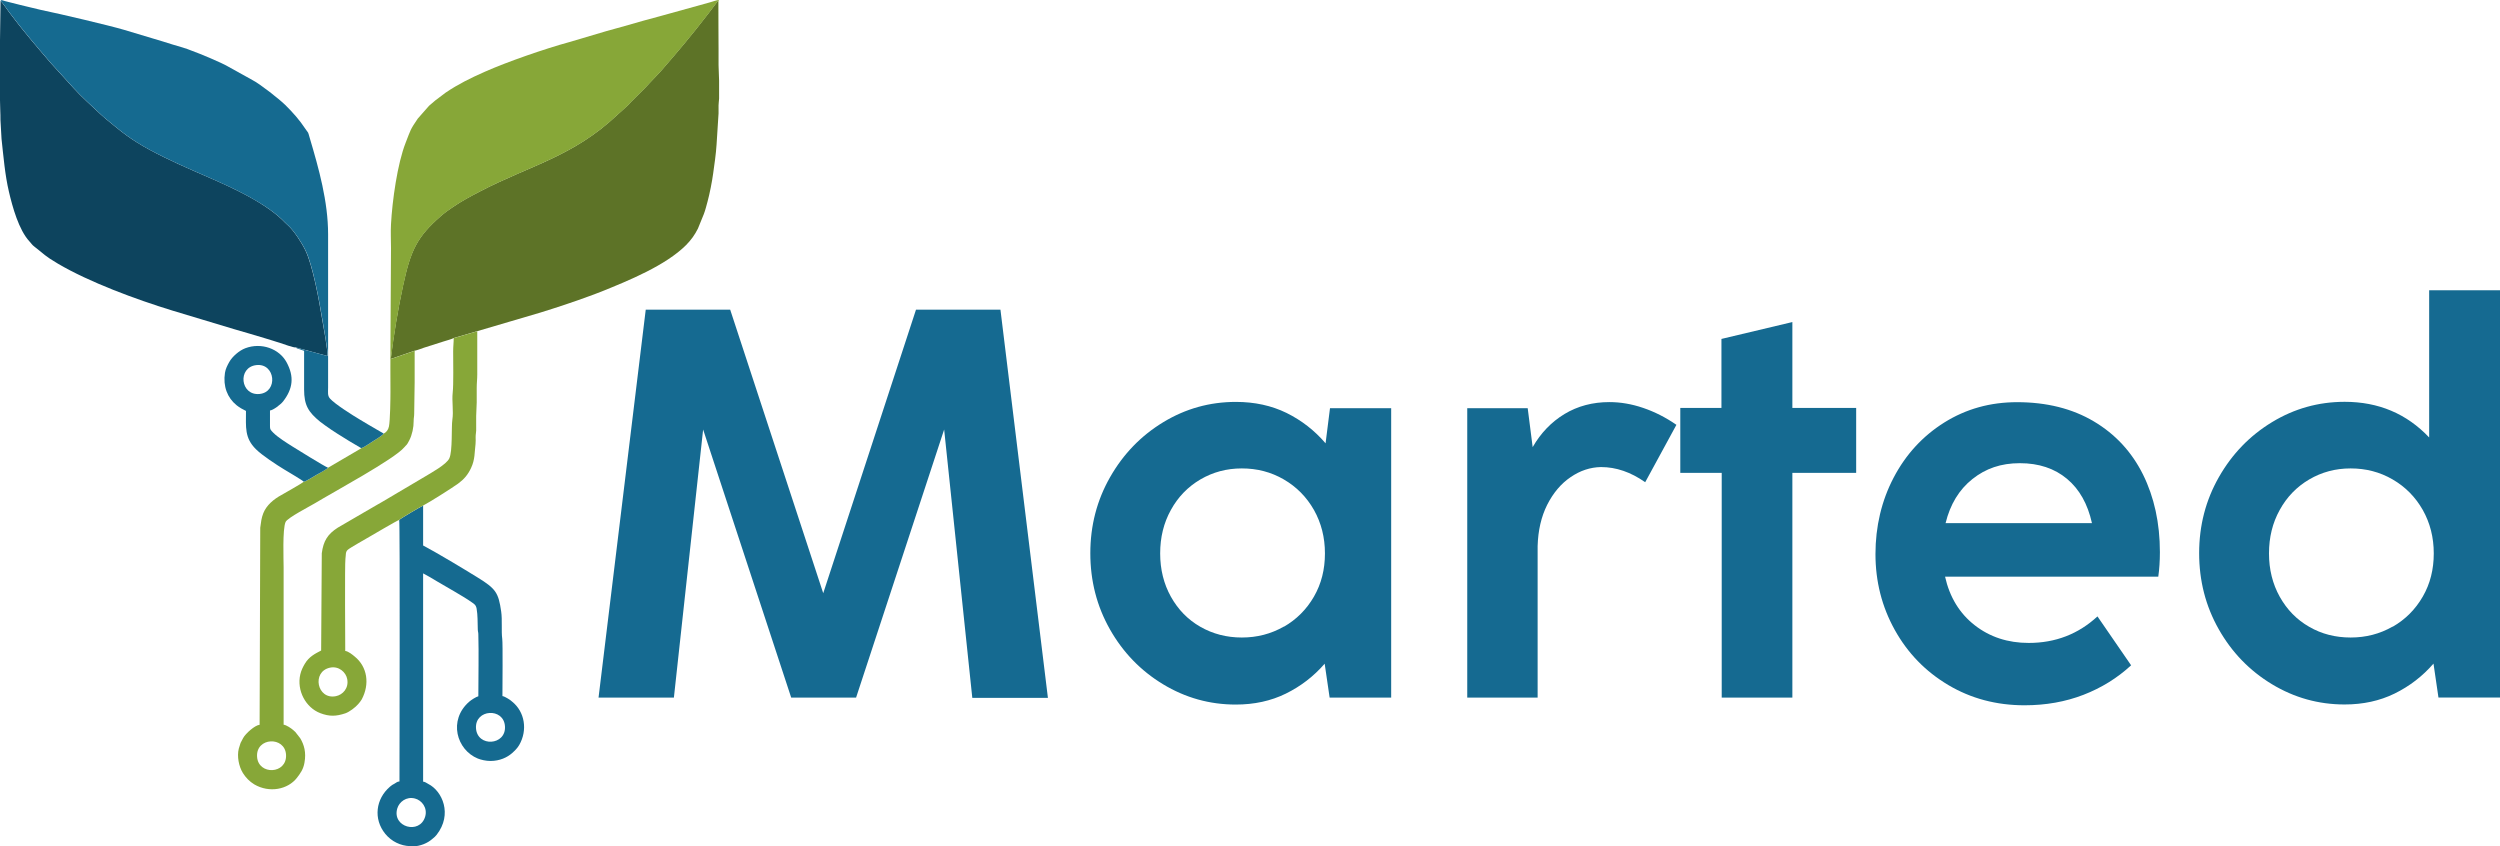
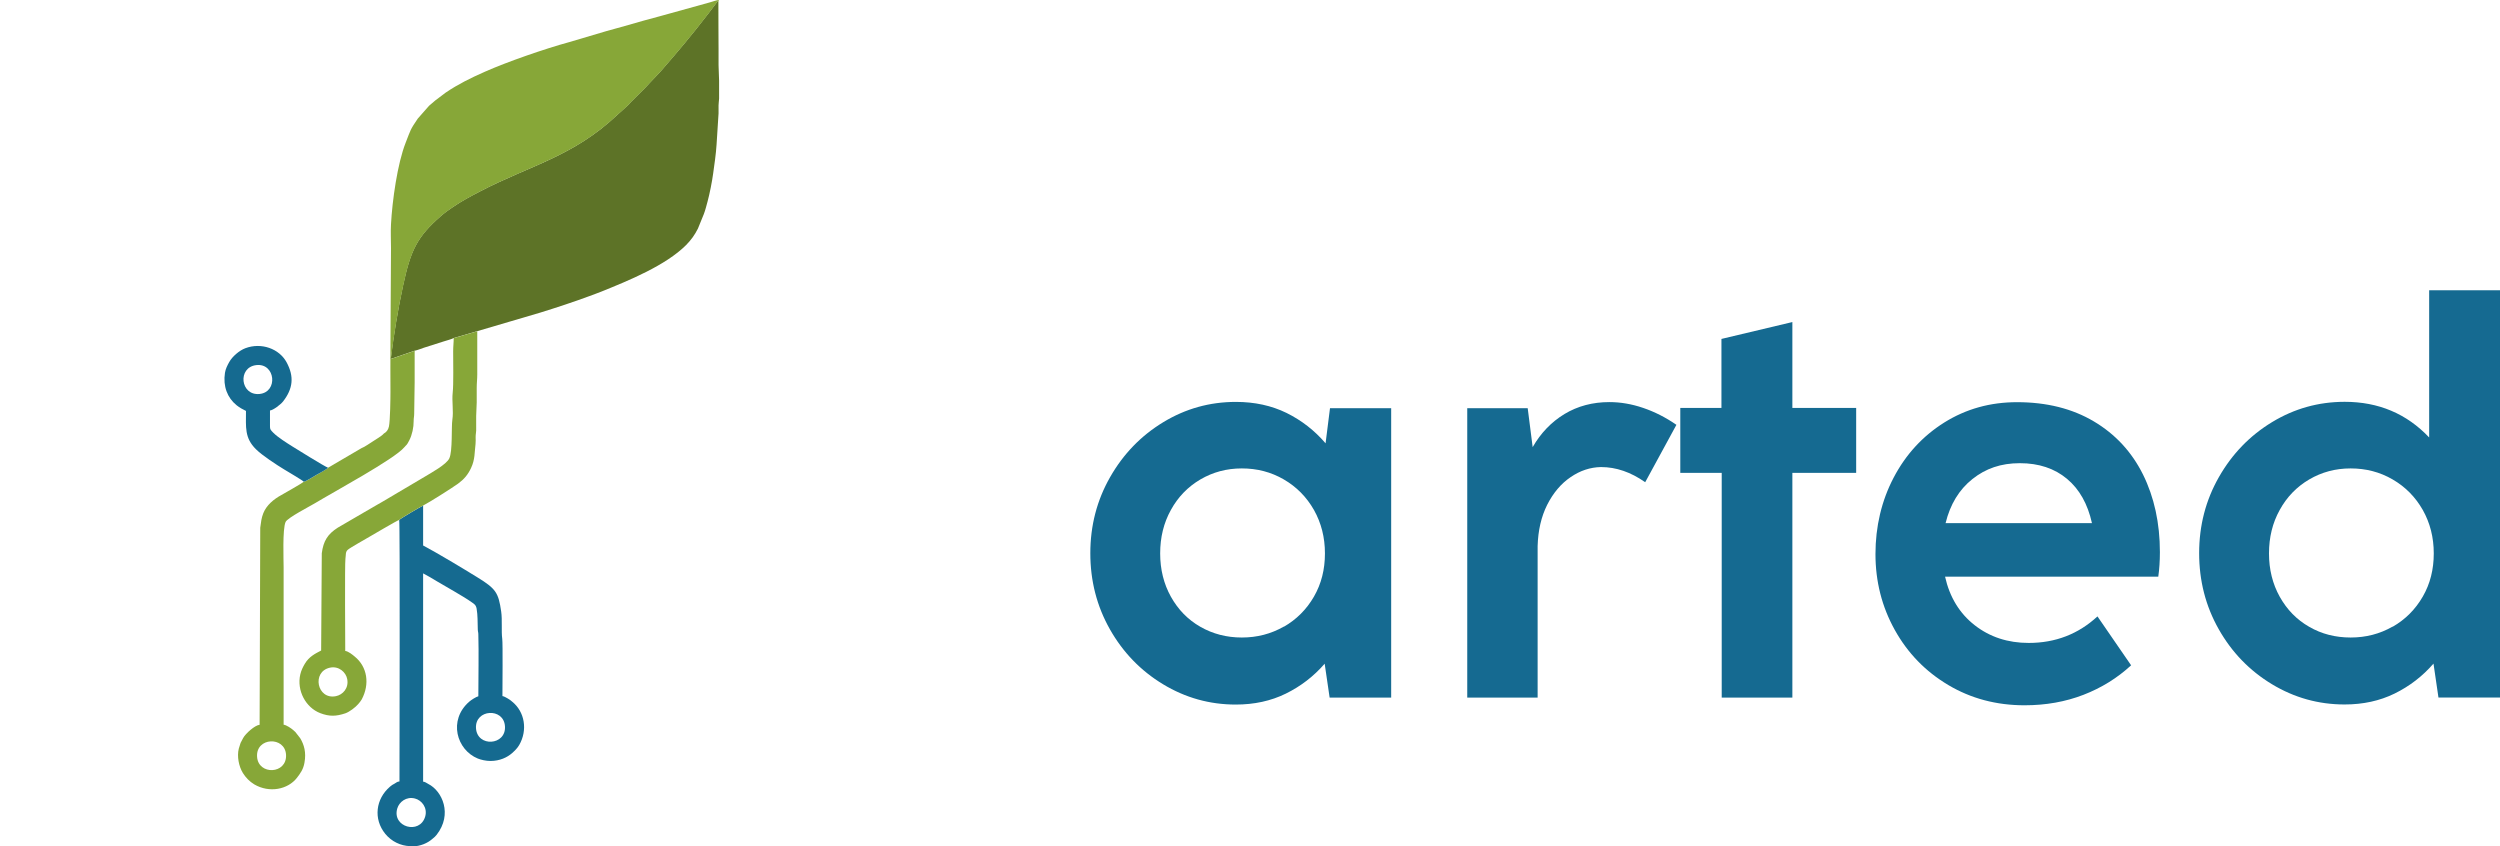
<svg xmlns="http://www.w3.org/2000/svg" id="Capa_2" data-name="Capa 2" viewBox="0 0 277.05 93.77">
  <defs>
    <style>      .cls-1 {        fill: #87a738;      }      .cls-1, .cls-2, .cls-3, .cls-4, .cls-5 {        stroke-width: 0px;      }      .cls-1, .cls-3, .cls-4, .cls-5 {        fill-rule: evenodd;      }      .cls-2 {        fill: #156a91;      }      .cls-3 {        fill: #156a90;      }      .cls-4 {        fill: #0d445e;      }      .cls-5 {        fill: #5d7327;      }    </style>
  </defs>
  <g id="Capa_1-2" data-name="Capa 1">
    <g>
      <g>
-         <path class="cls-2" d="M74.68,77.31h-8.35l5.23-42.99h9.36l10.31,31.42,10.28-31.42h9.36l5.26,43.02h-8.38l-3.12-29.74-9.76,29.71h-7.19l-9.76-29.71-3.24,29.71Z" />
        <path class="cls-2" d="M147.38,45.24h6.79v32.07h-6.82l-.55-3.76c-1.22,1.41-2.66,2.51-4.31,3.32s-3.5,1.21-5.54,1.21c-2.9,0-5.58-.75-8.06-2.25-2.48-1.5-4.44-3.53-5.89-6.09-1.45-2.56-2.17-5.37-2.17-8.43s.73-5.87,2.19-8.43c1.46-2.56,3.42-4.59,5.89-6.09,2.47-1.5,5.15-2.25,8.05-2.25,2.08,0,3.95.41,5.61,1.22,1.66.82,3.11,1.94,4.33,3.37l.49-3.89ZM142.27,69.46c1.41-.81,2.52-1.92,3.34-3.34.82-1.42,1.22-3.01,1.22-4.79s-.41-3.38-1.22-4.82c-.82-1.44-1.93-2.56-3.34-3.38-1.41-.82-2.96-1.22-4.65-1.22s-3.2.41-4.59,1.22c-1.39.82-2.48,1.94-3.27,3.38-.8,1.44-1.19,3.04-1.19,4.82s.4,3.38,1.19,4.8c.8,1.43,1.88,2.54,3.26,3.33s2.91,1.19,4.6,1.19,3.24-.4,4.65-1.21Z" />
      </g>
      <path class="cls-2" d="M182.11,45.21c1.26.43,2.49,1.05,3.67,1.87l-3.46,6.36c-1.59-1.12-3.22-1.68-4.9-1.68-1.18.02-2.31.39-3.37,1.12-1.06.72-1.92,1.74-2.59,3.06-.66,1.32-1.01,2.84-1.06,4.57v16.8h-7.8v-32.07h6.7l.55,4.31c.9-1.57,2.08-2.79,3.53-3.67,1.46-.88,3.12-1.32,4.97-1.32,1.22,0,2.47.21,3.73.64Z" />
      <path class="cls-2" d="M198.63,77.31h-7.83v-24.91h-4.59v-7.19h4.56v-7.65l7.86-1.87v9.52h7.07v7.19h-7.07v24.91Z" />
      <g>
        <path class="cls-2" d="M215.55,63.9c.51,2.28,1.61,4.08,3.29,5.39,1.68,1.31,3.68,1.96,5.98,1.96,2.96,0,5.5-.98,7.62-2.94l3.73,5.42c-1.53,1.41-3.29,2.5-5.28,3.27s-4.17,1.16-6.53,1.16c-3.12,0-5.94-.75-8.46-2.25-2.52-1.5-4.49-3.53-5.92-6.1-1.43-2.57-2.14-5.37-2.14-8.41s.67-5.91,2.02-8.48c1.35-2.57,3.22-4.6,5.61-6.1,2.4-1.5,5.08-2.25,8.06-2.25,3.28,0,6.12.71,8.51,2.13,2.39,1.42,4.2,3.38,5.45,5.89,1.24,2.51,1.87,5.38,1.87,8.6,0,.98-.06,1.89-.18,2.72h-23.62ZM218.58,53.09c-1.47,1.17-2.46,2.8-2.97,4.88h16.22c-.47-2.12-1.39-3.76-2.77-4.91-1.38-1.15-3.12-1.73-5.22-1.73s-3.79.59-5.26,1.76Z" />
        <path class="cls-2" d="M269.19,32.17h7.86v45.13h-6.82l-.55-3.76c-1.22,1.41-2.66,2.51-4.31,3.32s-3.5,1.21-5.54,1.21c-2.9,0-5.58-.75-8.06-2.25s-4.44-3.53-5.89-6.09c-1.45-2.56-2.17-5.37-2.17-8.43s.73-5.87,2.19-8.43c1.46-2.56,3.42-4.59,5.89-6.09,2.47-1.5,5.15-2.25,8.05-2.25,3.75,0,6.87,1.32,9.36,3.95v-16.31ZM265.15,69.46c1.41-.81,2.52-1.92,3.34-3.34.82-1.42,1.22-3.01,1.22-4.79s-.41-3.38-1.22-4.82c-.82-1.44-1.93-2.56-3.34-3.38-1.41-.82-2.96-1.22-4.65-1.22s-3.2.41-4.59,1.22c-1.39.82-2.48,1.94-3.27,3.38-.8,1.44-1.19,3.04-1.19,4.82s.4,3.38,1.19,4.8c.8,1.43,1.88,2.54,3.26,3.33,1.38.8,2.91,1.19,4.6,1.19s3.24-.4,4.65-1.21Z" />
      </g>
      <path class="cls-5" d="M45.94,38.87c.32-.06.73-.23,1.05-.34l2.2-.7c.21-.06.96-.28,1.09-.37l2.61-.76,6.96-2.05c1.66-.51,3.84-1.23,5.45-1.83.45-.17.91-.33,1.33-.5,3.02-1.22,7.15-2.9,9.41-5.17.55-.56.94-1.1,1.3-1.81l.66-1.62c.17-.44.29-.95.42-1.42.21-.76.5-2.22.61-3.06.14-1.03.31-2.12.38-3.23l.22-3.45c0-.3,0-.6,0-.89,0-.3.05-.43.06-.74v-.24c0-.55,0-1.11,0-1.66v-.09c0-.59-.06-1.08-.06-1.72v-1.87l-.04-5.26c-.06.05-.04.03-.1.09l-.96,1.27c-1.95,2.53-3.3,4.13-5.38,6.52l-1.16,1.22c-.66.75-1.41,1.42-2.07,2.1-.1.1-.16.2-.26.3-.4.39-.84.74-1.26,1.14-4.89,4.63-9.71,5.61-15.21,8.48-1.12.58-2.02,1.06-3,1.73-.48.32-.93.64-1.37,1.03-2.61,2.29-3.31,3.74-4.16,7.69-.57,2.66-1.01,5.34-1.36,8.12l2.63-.91Z" />
-       <path class="cls-4" d="M32.81,38.51l3.47.94c.06-.62-.45-3.3-.58-4.08-.33-2.02-1.03-5.9-1.85-7.61-.41-.86-1.28-2.2-1.94-2.79-.12-.11-.18-.16-.29-.27-2.08-2.19-5.81-3.87-8.56-5.07-2.18-.95-4.37-1.89-6.44-3.01-2.12-1.15-3.13-1.98-4.84-3.4-.22-.18-.44-.38-.65-.57-1-.96-2.02-1.82-2.99-2.9l-2.52-2.77c-1.59-1.85-3.09-3.6-4.56-5.56C.92,1.23.2.2.06.09c0,1.51-.06,2.84-.06,4.36v6.67c0,.79.06,1.43.05,2.17l.12,2.1c.21,1.9.38,4.01.82,5.86.39,1.67,1.09,4.23,2.28,5.51.21.22.27.37.54.57,1.13.87,1.1,1,2.61,1.89,3.48,2.05,8.65,3.96,12.66,5.19l6.84,2.06c1.16.34,2.29.66,3.43,1.01.27.08.6.19.85.26.32.09.53.18.85.27.35.1,1.5.55,1.76.49" />
      <path class="cls-1" d="M42.53,48.05c-.2.26-.87.63-1.19.85-.26.18-1.03.68-1.29.77l-3.69,2.16c-.11.16-1.06.66-1.29.8-.29.16-1.14.72-1.41.76-.22.19-2.15,1.28-2.48,1.47-.83.45-1.64,1.11-2,2.01-.21.53-.26,1-.34,1.61l-.07,21.84c-.51.04-1.55.96-1.82,1.46-.09.16-.23.42-.29.55l-.2.64c-.21.84,0,1.96.46,2.7.32.51.74.94,1.25,1.25,1.68.99,3.74.57,4.74-.73.4-.52.71-.96.83-1.67.21-1.14-.04-1.99-.47-2.71l-.54-.69c-.07-.07-.16-.15-.23-.21-.2-.18-.76-.57-1.07-.6v-17.46c0-.77-.14-4.23.22-5.01.21-.46,2.72-1.75,3.23-2.06,2.12-1.28,8.84-4.91,9.92-6.21.26-.32.24-.15.56-.78.31-.6.49-1.44.48-2.13,0-.37.06-.48.06-.83,0-1.2.05-2.23.05-3.45v-3.51l-2.63.91c.35-2.78.78-5.47,1.36-8.12.85-3.95,1.55-5.4,4.16-7.69.44-.38.89-.7,1.37-1.03.99-.67,1.88-1.14,3-1.73,5.5-2.87,10.32-3.85,15.21-8.48.42-.39.86-.74,1.26-1.14.1-.1.16-.19.26-.3.66-.68,1.42-1.35,2.07-2.1l1.16-1.22c2.08-2.39,3.43-3.99,5.38-6.52l.96-1.27c.06-.06.04-.04.1-.09l.04,5.26V0c-.25.02-.76.2-1.01.27l-5.23,1.45c-.72.19-1.39.37-2.1.57-1.35.4-2.76.78-4.12,1.16l-4.12,1.22c-2.68.73-6.86,2.18-9.34,3.28-1.56.69-2.95,1.37-4.35,2.32l-1.14.86c-.26.21-.43.38-.69.59l-1.25,1.42c-.87,1.28-.77,1.21-1.34,2.66-.92,2.33-1.49,6.44-1.63,9.05-.05.84,0,1.82,0,2.67l-.06,10.57c-.02,1.77,0,3.57,0,5.34,0,.7-.03,3.2-.17,3.84-.08.37-.28.62-.57.78M28.49,83.87c-.15-2.18,3.1-2.31,3.21-.22.11,2.16-3.07,2.28-3.21.22Z" />
-       <path class="cls-3" d="M32.81,38.51c.12.13-.03.03.19.13l.7.24c0,1.43,0,2.86,0,4.28,0,1.76.48,2.51,1.77,3.57.2.16.4.29.61.45.44.33.85.58,1.29.87l1.3.81c.48.29.89.53,1.37.81.26-.09,1.03-.59,1.29-.77.33-.22,1-.59,1.19-.85l-1.75-1.02c-.31-.19-.56-.34-.87-.52-.81-.48-2.79-1.73-3.33-2.34-.29-.33-.21-.67-.21-1.24v-16.96c0-3.64-1.03-7.29-2.04-10.7-.23-.78-.08-.4-.47-.98-.66-1-1.39-1.82-2.24-2.66-.64-.63-2.78-2.32-3.64-2.76l-2.72-1.51c-.67-.4-3.12-1.43-3.95-1.72-.38-.14-.67-.27-1.07-.38-.7-.19-1.46-.44-2.17-.66-1.45-.44-2.88-.87-4.37-1.31-1.6-.47-7.01-1.75-9.15-2.19-.76-.16-1.54-.39-2.29-.55L.59.13C.18.03.17-.05.06.09c.15.11.87,1.13,1.02,1.34,1.47,1.96,2.97,3.71,4.56,5.56l2.52,2.77c.97,1.08,1.99,1.94,2.99,2.9.2.2.43.39.65.57,1.71,1.42,2.72,2.25,4.84,3.4,2.08,1.12,4.27,2.06,6.44,3.01,2.74,1.2,6.48,2.88,8.56,5.07.1.11.17.16.29.27.65.59,1.53,1.93,1.94,2.79.82,1.71,1.51,5.59,1.85,7.61.13.78.63,3.46.58,4.08l-3.47-.94Z" />
      <path class="cls-3" d="M52.75,80.7c-.13-2.12,3.07-2.31,3.21-.22.15,2.15-3.08,2.35-3.21.22M45.76,93.77h-.33c-1.02-.04-2.03-.5-2.74-1.37-1.33-1.64-1.06-3.87.54-5.23.18-.16.28-.21.5-.33.2-.11.27-.22.54-.24,0-2.67.07-28.72-.03-28.98.15-.16,2.36-1.46,2.65-1.59v4.42c1.55.82,4.48,2.58,6.03,3.54,2.03,1.25,2.32,1.69,2.62,3.77.14.94,0,2.16.12,3.05.07.53.02,5.35.02,6.33.19.02.4.17.58.26.21.11.32.21.49.35,1.41,1.13,1.74,3.16.79,4.81-.21.36-.48.62-.78.89-.55.49-1.38.88-2.41.88-.5,0-1.05-.13-1.4-.27-2.35-.96-3.3-4.25-.95-6.3.2-.18.76-.54,1.01-.6,0-2.02.06-4.86,0-6.84,0-.27-.05-.28-.06-.55-.03-.84,0-1.58-.13-2.32-.08-.42-.27-.52-.56-.72-.83-.6-2.85-1.72-3.82-2.3-.51-.31-1.03-.62-1.55-.89v23.08c.24.02.36.15.58.26,1.53.77,2.71,3.34.92,5.63-.2.25-.2.21-.42.41-.61.55-1.39.84-2.19.88ZM47.12,90.49c-.6,2.05-3.72,1.17-3.09-.91.21-.7.99-1.34,1.95-1.09.76.19,1.42,1.03,1.14,2Z" />
      <path class="cls-1" d="M50.28,37.47c0,.54-.06.89-.06,1.46,0,1.17.05,3.68-.05,4.57-.11.99.11,2.05-.04,3.02-.12.79.04,3.49-.34,4.28-.32.68-2.03,1.61-2.67,2l-4.82,2.85c-.35.21-.65.36-.99.57-.32.19-.62.37-.95.55l-2.92,1.7c-1.14.73-1.6,1.48-1.78,2.84l-.07,10.78c-.69.36-1.34.68-1.81,1.47-.21.36-.39.71-.5,1.17-.42,1.8.61,3.69,2.21,4.3,1.02.39,1.76.36,2.78.02.44-.15,1.13-.66,1.45-1.05.12-.15.27-.31.36-.48.92-1.71.63-3.63-.77-4.76-.24-.2-.71-.59-1.05-.62,0-.8-.06-9.67.02-10.21.07-.46-.02-.76.27-1.01.26-.23,2.02-1.21,2.4-1.44.06-.03,3.07-1.81,3.28-1.86.15-.16,2.36-1.46,2.65-1.59.69-.35,3.29-2,3.88-2.43.68-.5,1.09-.99,1.44-1.73.46-.97.38-1.75.5-2.67.03-.25.01-.51.01-.76,0-.34.05-.43.06-.72.02-.53-.02-1.08,0-1.62l.06-1.5c0-.54,0-1.08,0-1.61,0-.58.06-.93.06-1.5v-4.78l-2.61.76ZM36.57,73.99c.97-.21,1.77.5,1.91,1.27.19,1-.49,1.74-1.26,1.89-2.09.42-2.71-2.72-.65-3.16Z" />
      <path class="cls-3" d="M33.65,53.39c.26-.04,1.12-.6,1.41-.76.24-.13,1.19-.64,1.29-.8-.31-.09-3.69-2.19-3.99-2.38-.6-.38-1.56-.98-2.07-1.49-.06-.06-.13-.14-.19-.2-.18-.2-.18-.29-.18-.65,0-.54,0-1.08,0-1.62.36-.03,1.18-.66,1.45-1,1.1-1.42,1.25-2.75.39-4.34-.81-1.5-2.79-2.23-4.57-1.56-.67.25-1.45.92-1.79,1.54-.2.36-.4.74-.47,1.19-.23,1.48.26,2.76,1.29,3.59.39.31.6.4,1.04.63,0,1.82-.17,2.98,1.1,4.24.7.7,2.32,1.75,3.11,2.23.19.12,2.1,1.24,2.19,1.37M28.41,40.46c2.11-.24,2.44,2.99.35,3.2-2.13.21-2.47-2.96-.35-3.2Z" />
    </g>
  </g>
</svg>